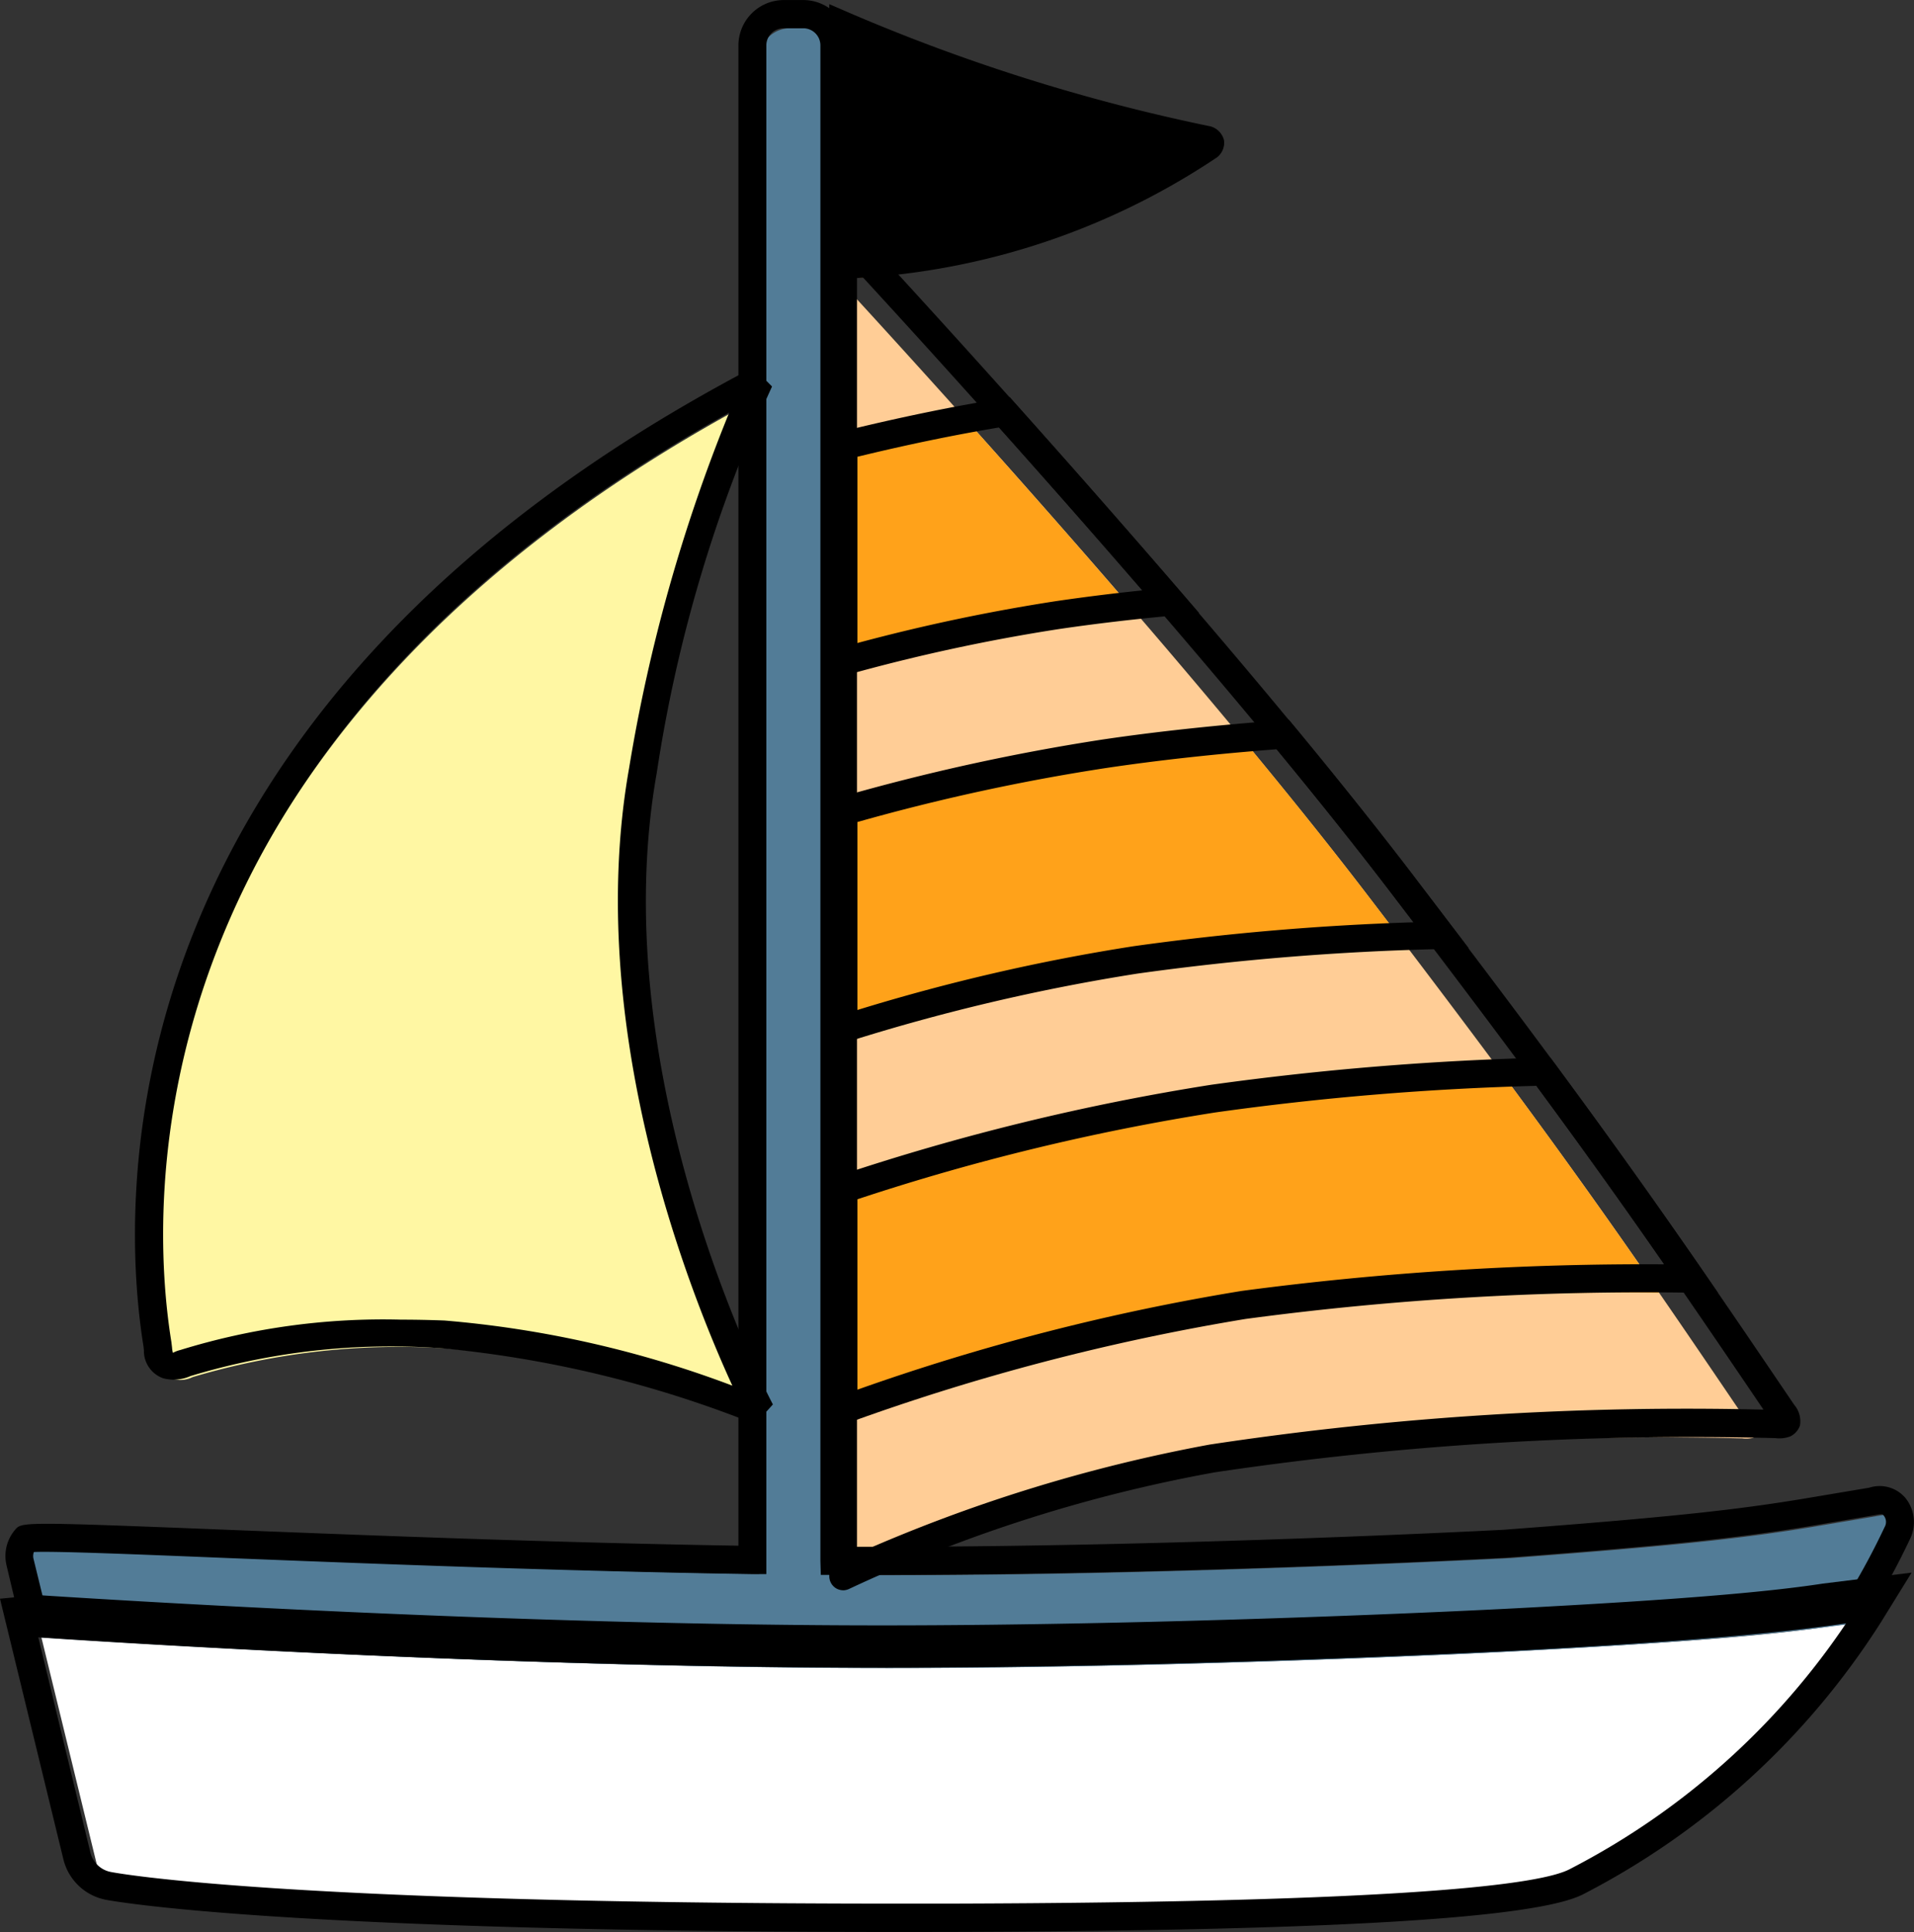
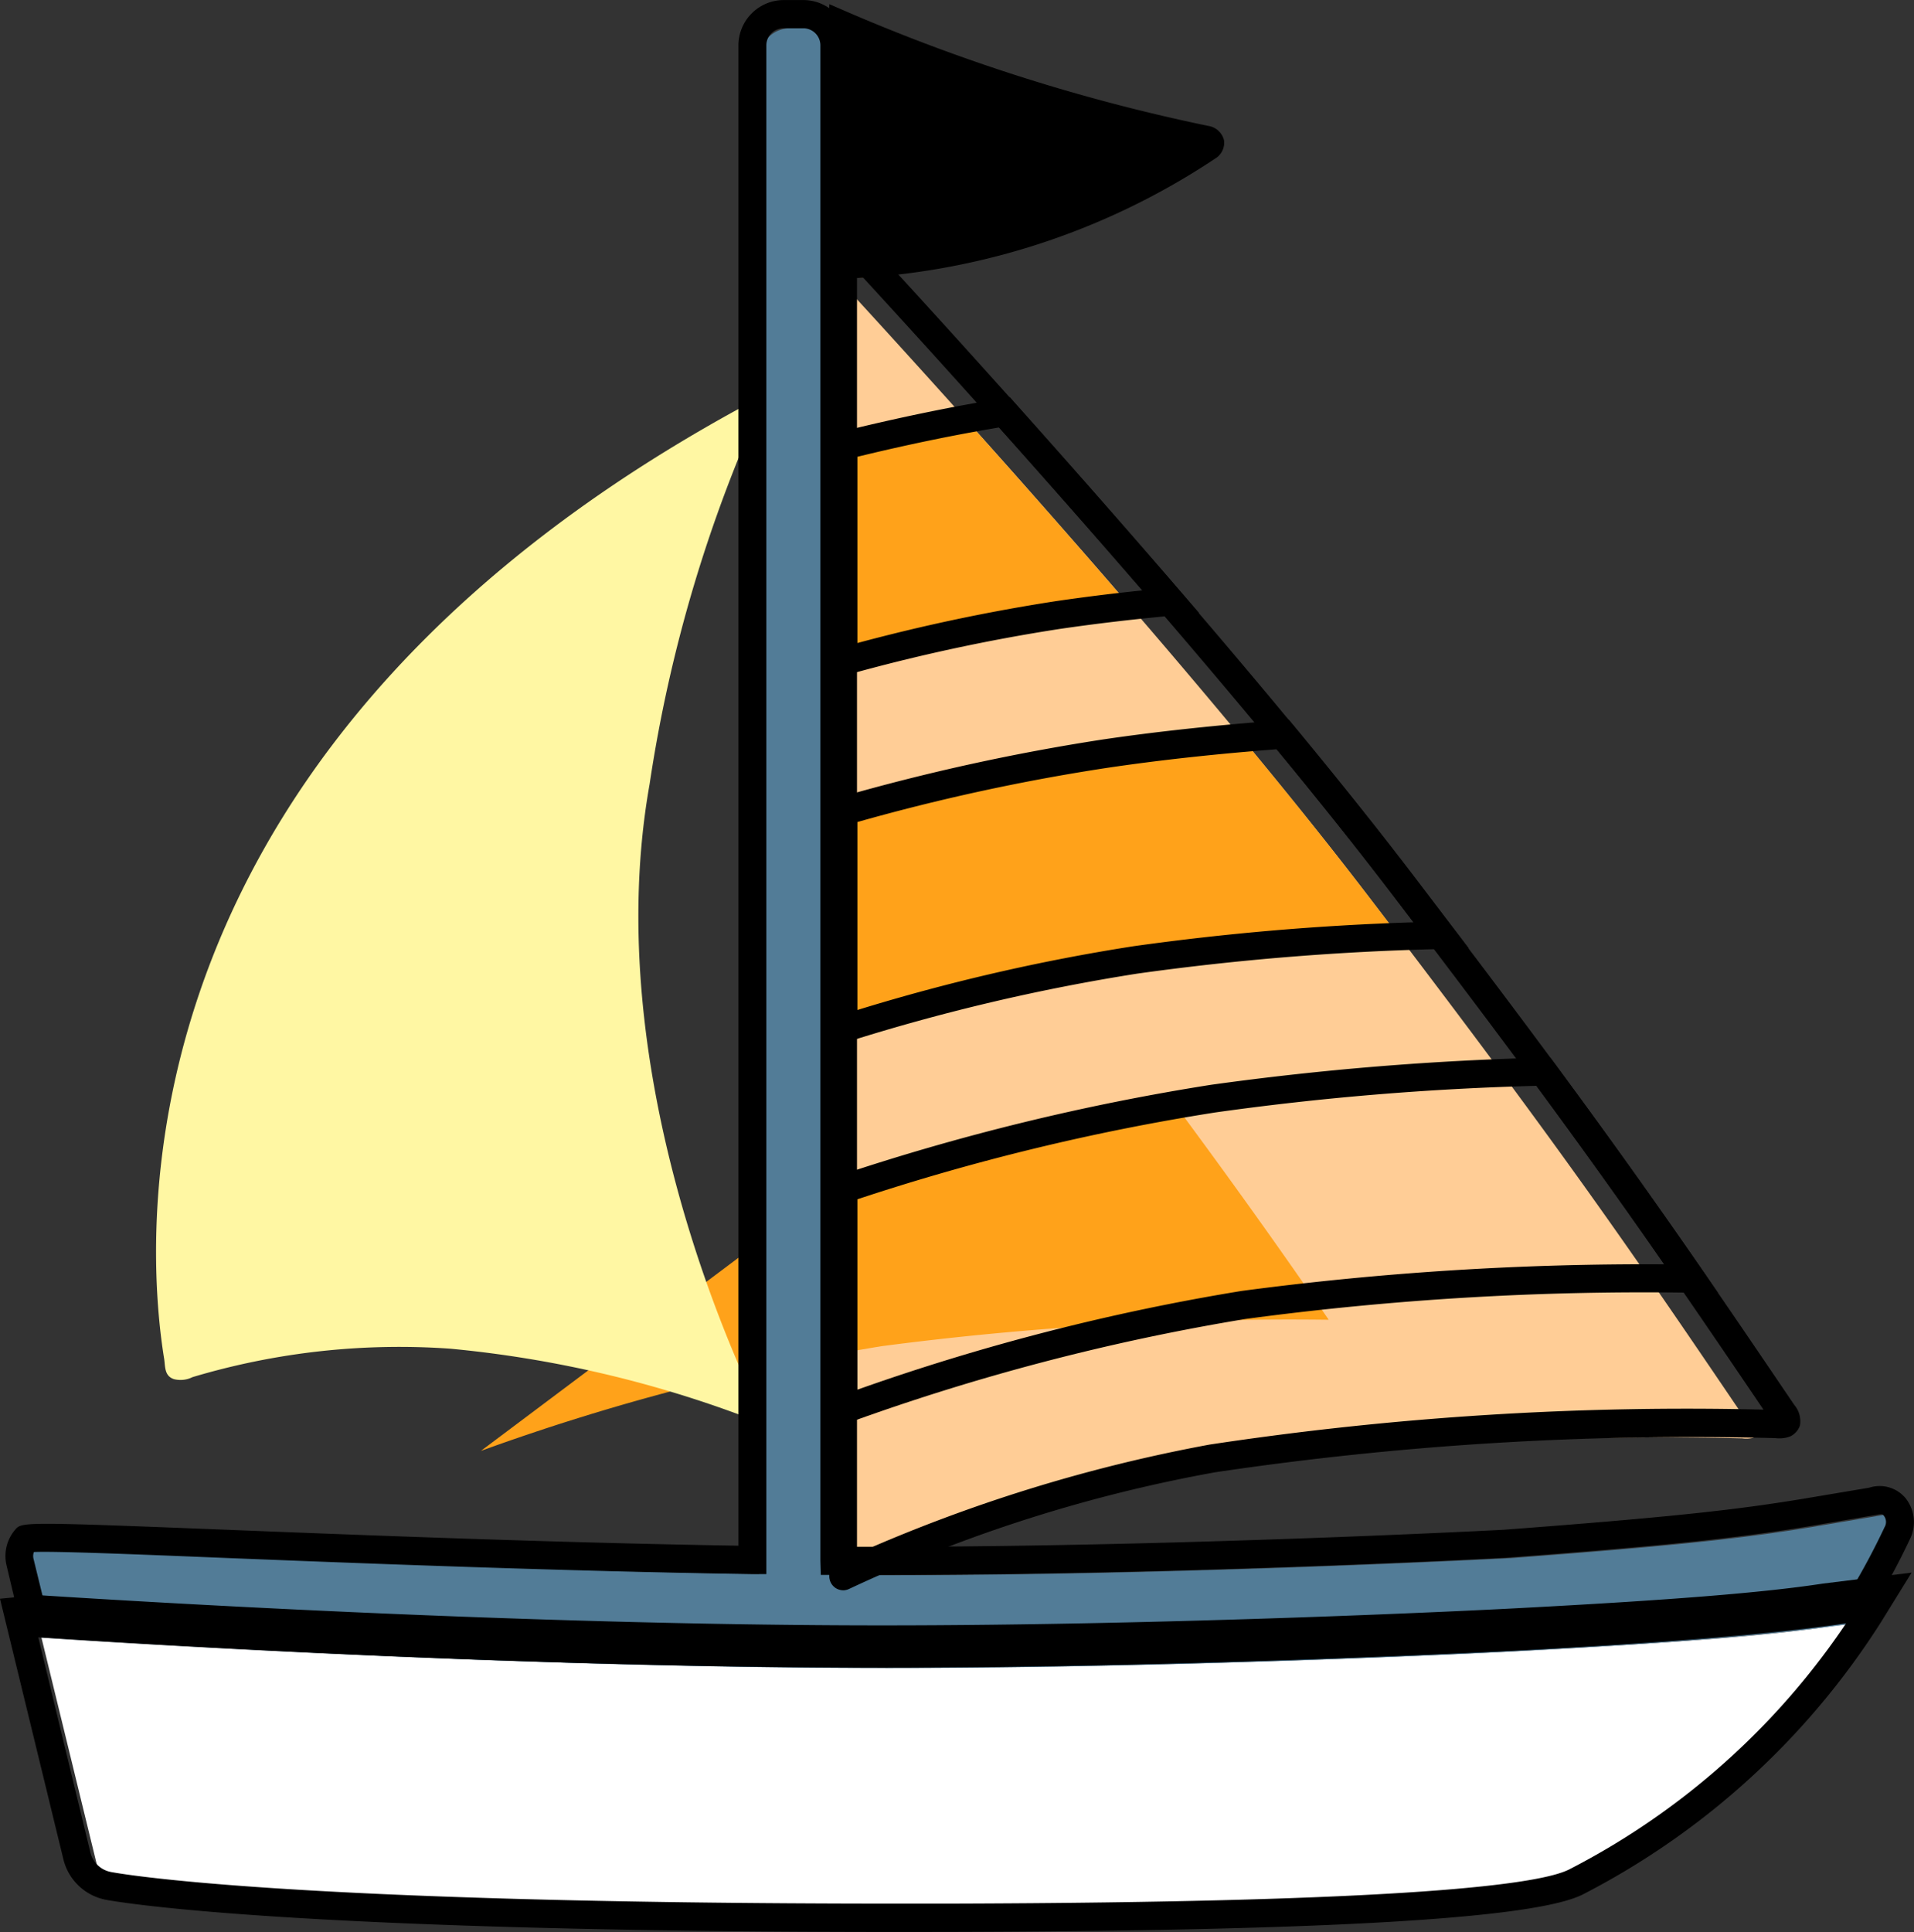
<svg xmlns="http://www.w3.org/2000/svg" width="37.916" height="38.265" viewBox="0 0 37.916 38.265">
  <rect x="0" y="0" width="37.916" height="38.265" fill="#333333" stroke="none" />
  <defs>
    <clipPath id="clip-path">
      <rect id="長方形_1356" data-name="長方形 1356" width="37.916" height="38.265" fill="none" />
    </clipPath>
  </defs>
  <g id="グループ_1709" data-name="グループ 1709" clip-path="url(#clip-path)">
    <path id="パス_3222" data-name="パス 3222" d="M11.555,3.554V30.111a29.35,29.35,0,0,1,7.318-2.33A64.575,64.575,0,0,1,30,27.1a.543.543,0,0,0,.217-.011c.076-.033,0-.149-.049-.214-2.412-3.56-3.772-5.542-7.571-10.51C18.484,10.986,11.555,3.554,11.555,3.554" transform="translate(4.512 1.388)" fill="#ffcd96" />
-     <path id="パス_3223" data-name="パス 3223" d="M11.555,17.793A45.936,45.936,0,0,1,18.883,16a58.172,58.172,0,0,1,6.541-.534c1.142,1.546,2.026,2.791,2.927,4.1a62.174,62.174,0,0,0-8.864.524,44.3,44.3,0,0,0-7.931,2.073Z" transform="translate(4.512 6.039)" fill="#ffa21a" />
+     <path id="パス_3223" data-name="パス 3223" d="M11.555,17.793A45.936,45.936,0,0,1,18.883,16c1.142,1.546,2.026,2.791,2.927,4.1a62.174,62.174,0,0,0-8.864.524,44.3,44.3,0,0,0-7.931,2.073Z" transform="translate(4.512 6.039)" fill="#ffa21a" />
    <path id="パス_3224" data-name="パス 3224" d="M16.739,11.044c1.158-.171,2.354-.293,3.522-.38.827,1,1.623,1.993,2.332,2.921.282.367.549.717.805,1.055a53.84,53.84,0,0,0-6.055.488,40.03,40.03,0,0,0-5.787,1.363V12.184a41.87,41.87,0,0,1,5.184-1.14" transform="translate(4.512 4.164)" fill="#ffa21a" />
    <path id="パス_3225" data-name="パス 3225" d="M15.81,10.09a36.522,36.522,0,0,0-4.256.918V6.738c1.029-.254,2.105-.485,3.192-.662.994,1.111,2.134,2.4,3.294,3.751-.751.07-1.5.156-2.23.263" transform="translate(4.511 2.373)" fill="#ffa21a" />
    <path id="パス_3226" data-name="パス 3226" d="M11.915.563a37.263,37.263,0,0,0,7.19,2.266c.033.006.081.031.088.065s-.046.068-.078.09A13.947,13.947,0,0,1,11.79,5.309Z" transform="translate(4.603 0.221)" fill="#ffa21a" />
    <path id="パス_3227" data-name="パス 3227" d="M2.383,24.715C1.992,22.3,1.3,12.44,14.311,5.613A28.461,28.461,0,0,0,12,13.342c-1.114,6.272,2.326,12.695,2.326,12.695A22.611,22.611,0,0,0,8.053,24.52a14.313,14.313,0,0,0-5.107.563.533.533,0,0,1-.368.04c-.195-.064-.17-.254-.195-.409" transform="translate(0.868 2.192)" fill="#fff7a3" />
    <path id="パス_3228" data-name="パス 3228" d="M17.7,28.97c-12.226,0-15.469-.6-15.6-.628a.518.518,0,0,1-.4-.385L.59,23.409a.338.338,0,0,1,.065,0c1.5.1,9.355.606,16.723.606,5.832,0,11.858-.3,12.525-.338,3.514-.186,5.139-.336,6.2-.5l.585-.072A14.648,14.648,0,0,1,31,28.287l.024-.015c-.413.253-2.581.67-12.35.7H17.7" transform="translate(0.23 9.021)" fill="#fff" />
    <path id="パス_3229" data-name="パス 3229" d="M.677,32.272a.7.7,0,0,1,.092.007c1.5.1,9.328.6,16.7.6,5.833,0,11.858-.3,12.525-.338,3.514-.186,5.136-.352,6.2-.494l.581-.079a14.452,14.452,0,0,0,.8-1.478.481.481,0,0,0-.05-.519c-.121-.154-.268-.145-.459-.107l-1.315.222c-1.347.221-2.665.368-5.973.616-.053,0-6.343.338-12.285.338l-.976,0V1.022A.62.62,0,0,0,15.9.4h-.387a.621.621,0,0,0-.62.619V31.016C7.843,30.911,1,30.425.92,30.419a.516.516,0,0,0-.538.637Z" transform="translate(0.144 0.158)" fill="#527c97" />
    <path id="パス_3230" data-name="パス 3230" d="M12.093,30.266a.284.284,0,0,1-.145-.04.28.28,0,0,1-.133-.238V3.429a.277.277,0,0,1,.177-.259.283.283,0,0,1,.3.07c.07.074,6.984,7.5,11.055,12.827,3.779,4.943,5.127,6.9,7.581,10.523a.5.5,0,0,1,.115.416.384.384,0,0,1-.186.21.615.615,0,0,1-.3.036,64.081,64.081,0,0,0-11.1.677,29.332,29.332,0,0,0-7.243,2.307.3.3,0,0,1-.128.031m.278-26.126v25.4a31.176,31.176,0,0,1,6.986-2.161,63.153,63.153,0,0,1,10.971-.692c-2.358-3.48-3.724-5.456-7.418-10.288-3.43-4.484-8.895-10.48-10.538-12.264" transform="translate(4.613 1.231)" />
    <path id="パス_3231" data-name="パス 3231" d="M11.815,22.428V17.467l.19-.063a45.65,45.65,0,0,1,7.375-1.8,58.22,58.22,0,0,1,6.574-.537l.145,0,.088.117c1.065,1.445,1.942,2.671,2.931,4.1l.3.438-.534,0a59.331,59.331,0,0,0-8.822.52,44.056,44.056,0,0,0-7.88,2.061Zm.556-4.556v3.771a43.887,43.887,0,0,1,7.613-1.956,60.65,60.65,0,0,1,8.373-.527c-.838-1.207-1.617-2.294-2.532-3.535a56.027,56.027,0,0,0-6.363.527,44.455,44.455,0,0,0-7.091,1.72" transform="translate(4.613 5.881)" />
    <path id="パス_3232" data-name="パス 3232" d="M11.815,16.746v-4.9l.2-.057a41.888,41.888,0,0,1,5.22-1.147c1.076-.159,2.268-.286,3.541-.381l.142-.011.093.111c.884,1.068,1.67,2.054,2.339,2.928l1.133,1.488-.541.015a52,52,0,0,0-6.023.487,39.264,39.264,0,0,0-5.747,1.353Zm.556-4.474V16a38.909,38.909,0,0,1,5.469-1.263,51.552,51.552,0,0,1,5.548-.474l-.478-.627c-.641-.838-1.392-1.781-2.233-2.8-1.207.092-2.336.216-3.358.368a40.644,40.644,0,0,0-4.947,1.073" transform="translate(4.613 4.004)" />
    <path id="パス_3233" data-name="パス 3233" d="M11.815,11.253V6.4l.211-.054c1.114-.275,2.194-.5,3.213-.665l.152-.025.1.113c1.172,1.311,2.282,2.575,3.3,3.756l.352.409-.537.05c-.777.071-1.523.16-2.215.261a36.179,36.179,0,0,0-4.223.911Zm.556-4.416v3.689a36.569,36.569,0,0,1,3.936-.83c.542-.079,1.115-.152,1.712-.213-.887-1.025-1.84-2.108-2.839-3.227-.9.15-1.84.345-2.809.581" transform="translate(4.613 2.21)" />
    <path id="パス_3234" data-name="パス 3234" d="M11.713,5.511,11.856.059l.377.163a37.077,37.077,0,0,0,7.125,2.247.378.378,0,0,1,.317.288.367.367,0,0,1-.182.364A14.241,14.241,0,0,1,12.008,5.5Z" transform="translate(4.573 0.024)" />
-     <path id="パス_3235" data-name="パス 3235" d="M14.207,26.162a22.388,22.388,0,0,0-6.178-1.5,13.736,13.736,0,0,0-5.007.548.809.809,0,0,1-.546.042A.573.573,0,0,1,2.1,24.7l-.008-.074C1.637,21.8,1.159,12.061,14.169,5.234l.374.377a28.551,28.551,0,0,0-2.283,7.647c-1.085,6.1,2.264,12.451,2.3,12.514ZM7.2,24.093q.409,0,.855.017A21.04,21.04,0,0,1,13.757,25.4c-.827-1.8-2.957-7.088-2.045-12.235a32.618,32.618,0,0,1,1.983-7.038C1.767,12.749,2.21,21.86,2.644,24.536l.013.108a.525.525,0,0,0,.017.106.665.665,0,0,1,.15-.057,13.623,13.623,0,0,1,4.372-.6" transform="translate(0.751 2.044)" />
    <path id="パス_3236" data-name="パス 3236" d="M17.8,29.517h0c-12.3,0-15.573-.613-15.706-.638a1.077,1.077,0,0,1-.838-.8L0,22.917l.744-.072c1.56.1,9.483.6,16.733.6,5.8,0,11.83-.3,12.5-.336,3.133-.164,4.969-.313,6.137-.492l1.755-.217-.61.986a15.273,15.273,0,0,1-5.89,5.381c-.92.484-5.036.729-12.589.749ZM.691,23.4l1.1,4.544a.516.516,0,0,0,.4.384c.132.026,3.354.628,15.6.628h.979c9.166-.024,11.763-.385,12.326-.683a14.715,14.715,0,0,0,5.681-5.184l-.6.074c-1.178.184-3.03.332-6.183.5-.67.035-6.71.338-12.528.338C10.21,24,2.271,23.5.752,23.4Z" transform="translate(0 8.747)" />
    <path id="パス_3237" data-name="パス 3237" d="M17.448,33.029c-7.428,0-15.227-.5-16.715-.6l-.246.031-.1-.25L.1,31a.8.8,0,0,1,.168-.7c.133-.16.132-.163,4.264,0,2.709.107,6.395.252,10.067.313V.9a.9.9,0,0,1,.9-.9h.385a.9.9,0,0,1,.9.9V30.634h.7c5.787,0,12-.323,12.264-.336,3.471-.261,4.683-.407,5.948-.615L37,29.464a.669.669,0,0,1,.723.211.762.762,0,0,1,.085.805,14.85,14.85,0,0,1-.82,1.507l-.07.111-.711.1c-.965.127-2.543.3-6.219.495-1.108.056-6.92.336-12.542.336M.882,31.884c1.767.117,9.344.588,16.566.588,5.608,0,11.406-.279,12.513-.336,3.657-.193,5.221-.364,6.175-.491l.449-.063a14.144,14.144,0,0,0,.72-1.338.2.2,0,0,0-.018-.228c-.019-.024-.022-.04-.185-.007l-1.324.224c-1.45.236-2.852.382-6,.62-.669.035-6.6.338-12.3.338l-1.247,0-.008-.277V.9a.339.339,0,0,0-.341-.341h-.385A.339.339,0,0,0,15.152.9V31.175l-.282,0c-3.772-.058-7.583-.207-10.364-.317-1.831-.074-3.443-.14-3.864-.12a.233.233,0,0,0-.007.135Z" transform="translate(0.029 0.001)" />
  </g>
</svg>